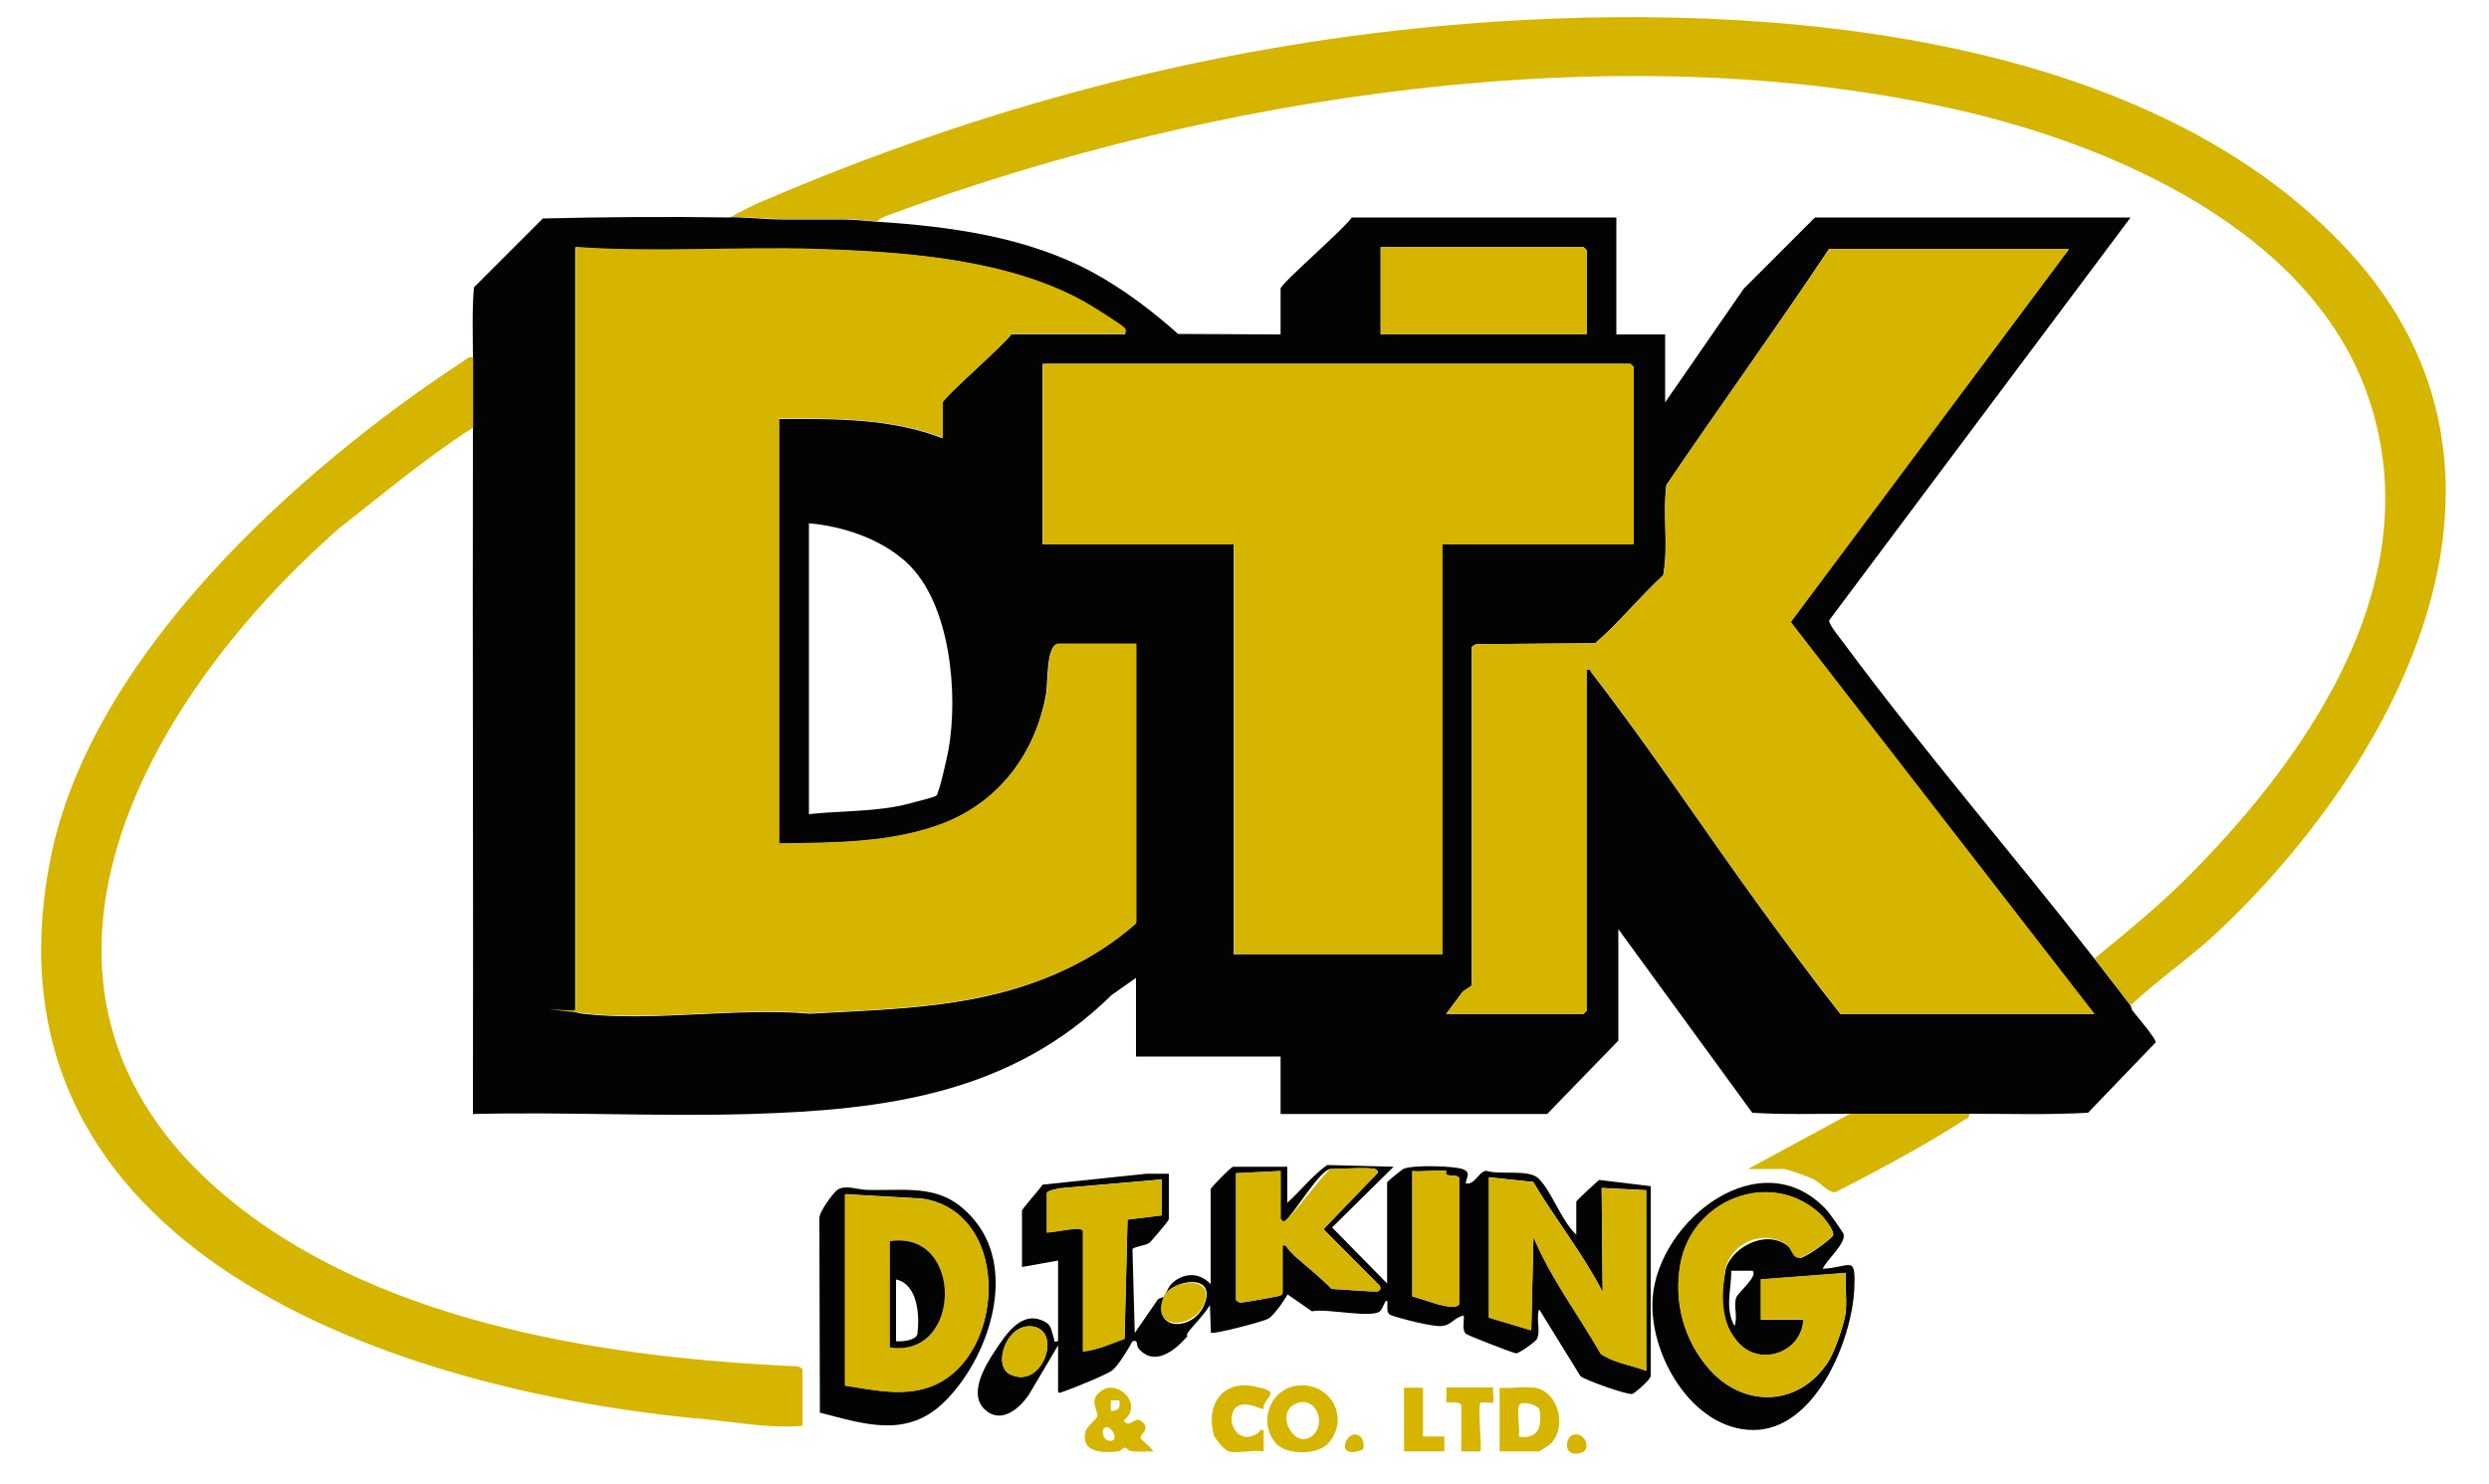
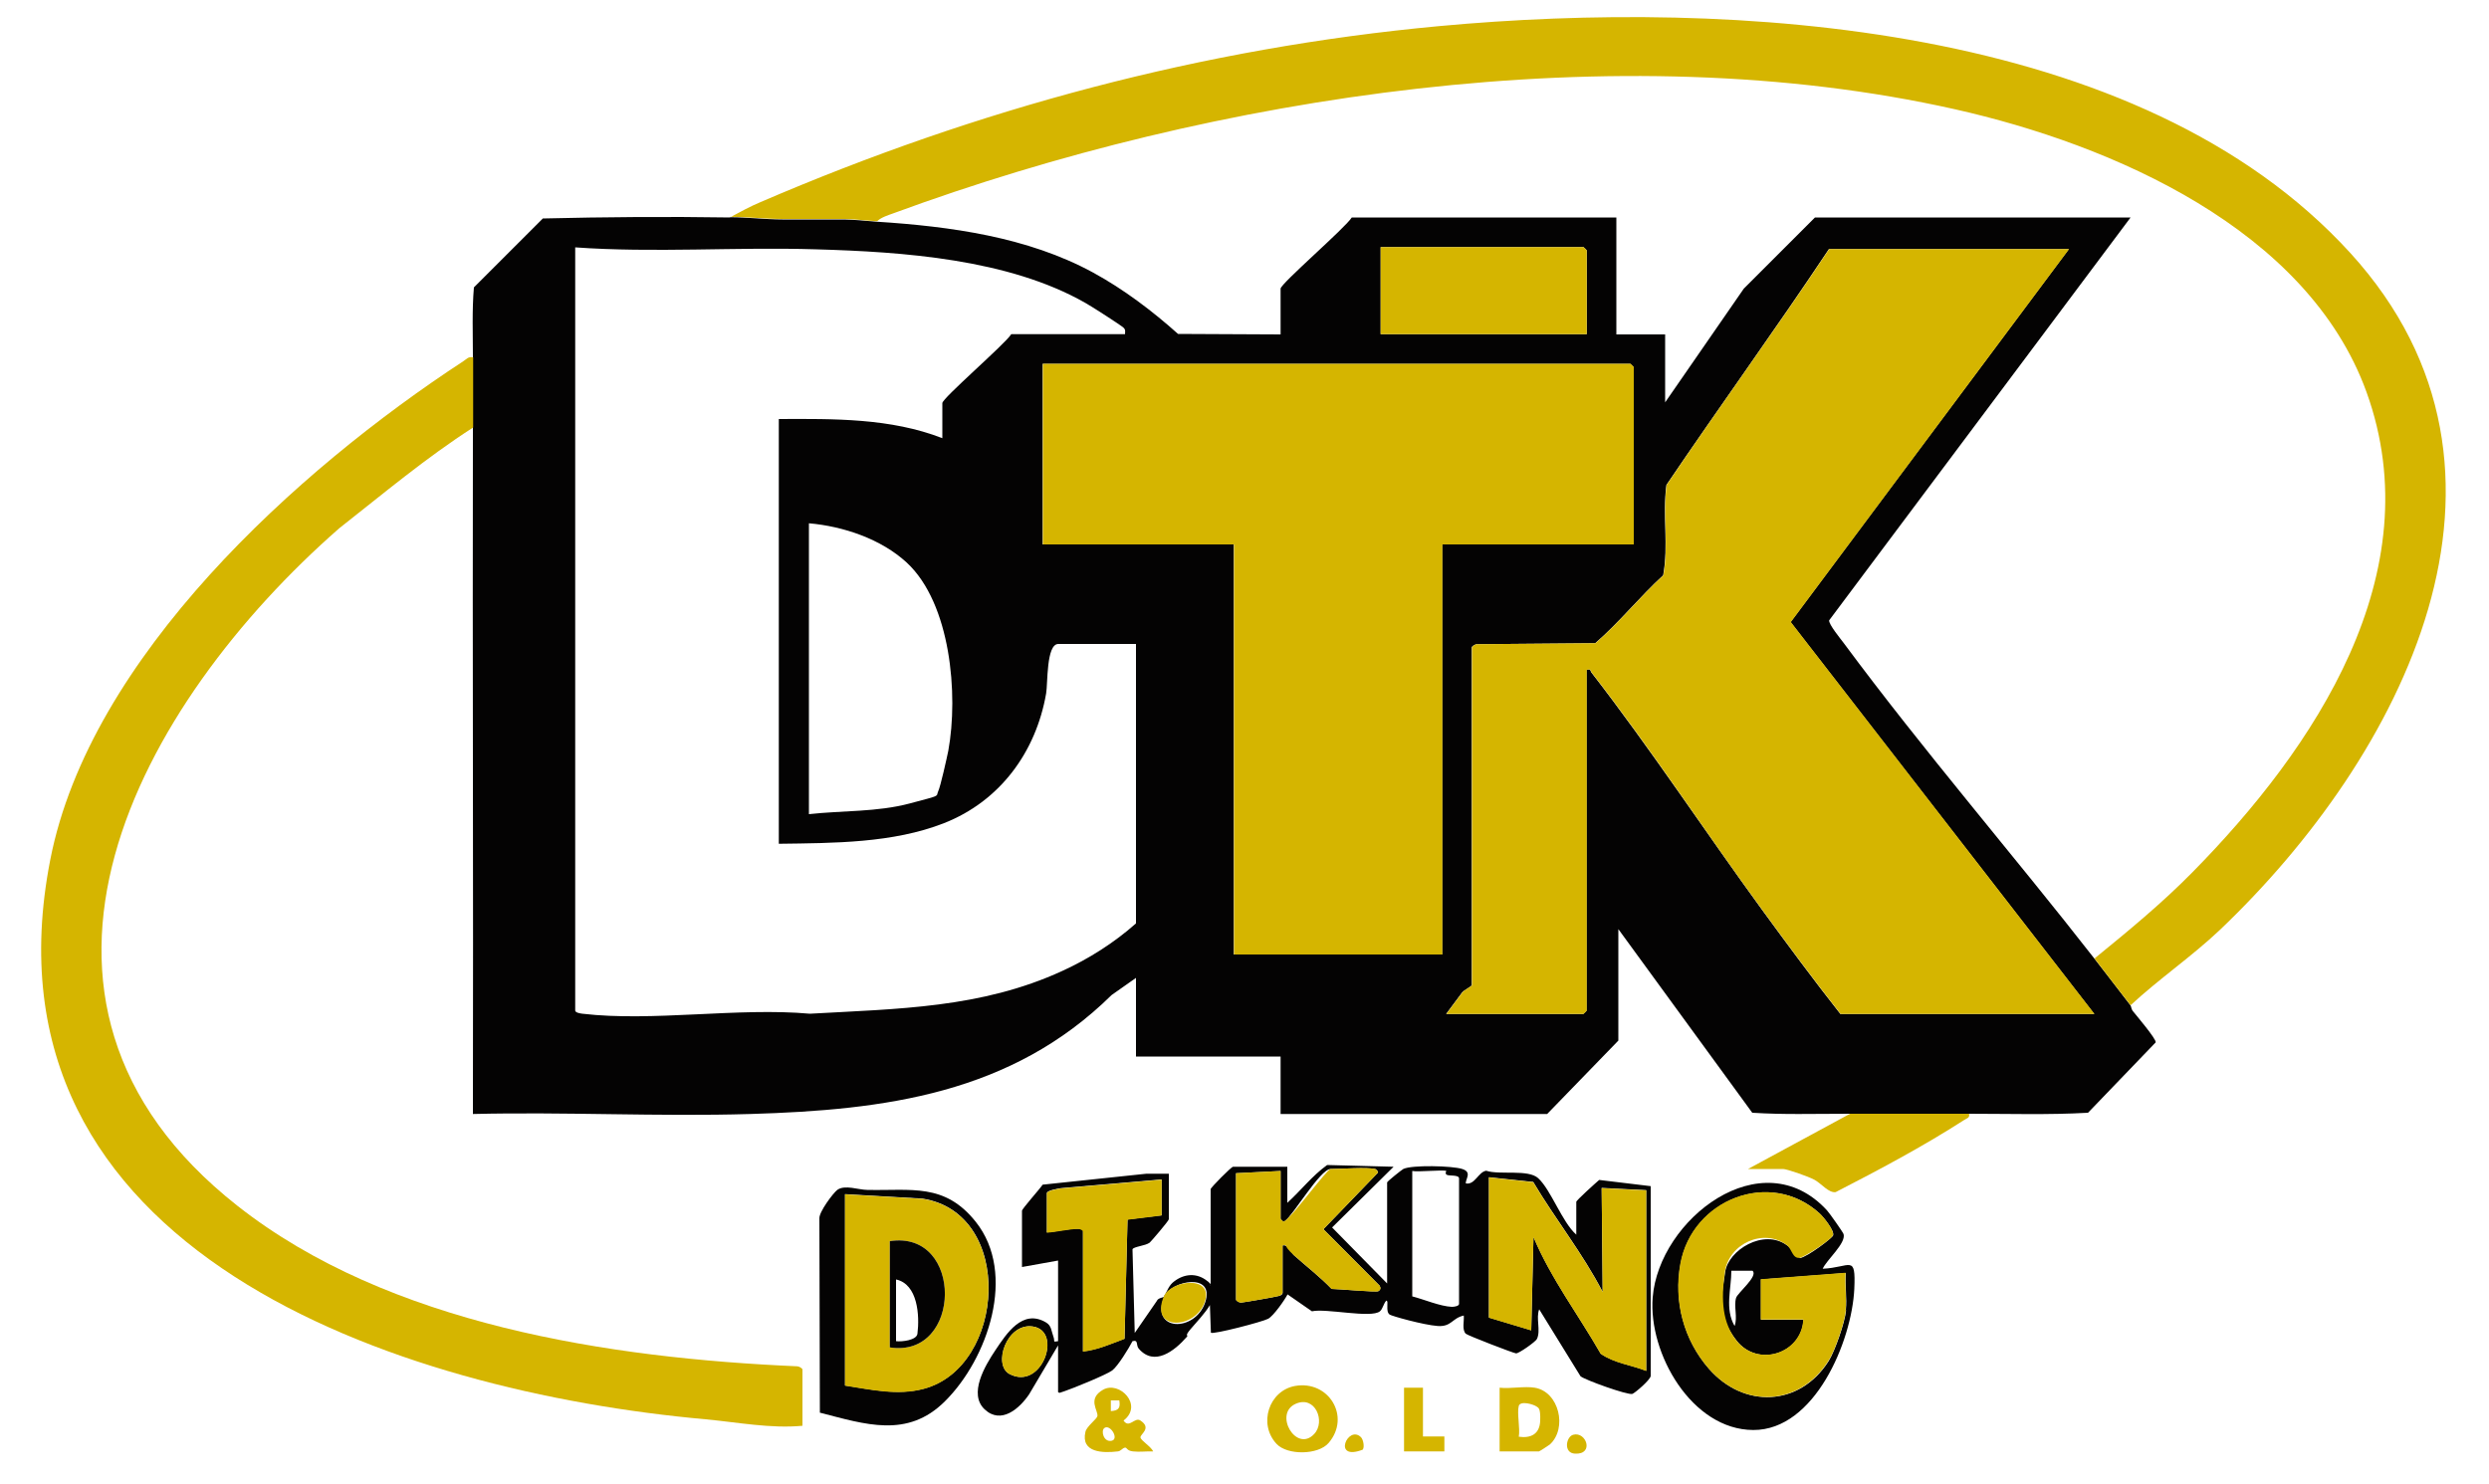
<svg xmlns="http://www.w3.org/2000/svg" id="Layer_1" version="1.1" viewBox="0 0 1000 596.4">
  <defs>
    <style> .st0 { fill: #d5b500; } .st1 { fill: #040303; } </style>
  </defs>
  <path class="st1" d="M293.4,87.3c6.9,0,14.4.9,20.9.9h24.8c3.3,0,9.4.6,13.2.9,29.5,1.9,60.5,6.1,86.8,20.4,12.3,6.7,23.8,15.4,34.2,24.7l41.2.2v-18.4c0-2,26-24.4,28.6-28.6h106.3v47h19.6v27.3l31.6-45.7,28.6-28.6h126.8l-121.1,161.9c-.3,1.5,4.7,7.6,5.9,9.2,32,43.2,68,84.9,100.7,126.8,4.7,6,9.8,12.7,14.5,18.8.2.3.3,1.4.8,2.1,1.6,2,9.5,11.3,9.3,12.7l-27.2,28.3c-15.9.9-31.9.4-47.8.4s-31.9,0-47.8,0-26.2.4-39.3-.4l-53.8-73.8v44.8l-28.6,29.5h-107.1v-23.1h-58.1v-31.6l-9.8,6.9c-40.3,39.7-91.1,46.2-145.1,47.8-37.1,1.1-74.4-.9-111.5,0,.2-91.9-.2-183.9,0-275.8,0-9.4,0-18.8,0-28.2,0-9.4-.4-18.8.4-28.2l27.7-27.7c25-.6,50.1-.8,75.1-.4ZM231.1,99.2v306.9c0,.9,2.1,1.2,2.9,1.3,28.1,3.3,62.6-2.6,91.4,0,35.3-2,68.8-2.2,101.4-17.2,10.7-4.9,20.8-11.3,29.6-19.1v-112.3h-31.2c-4.9,0-4.2,16-4.9,19.9-4.1,23.6-18.6,43.3-41,52.1-20.6,8.1-44.5,8-66.4,8.3v-170.7c22.1-.1,44.9-.4,65.7,7.7v-14.1c0-2,25.2-23.7,27.7-27.7h45.7c0-1.2.3-1.7-.6-2.6s-13-8.7-15.4-10c-30.9-17.6-73.2-20.5-108.2-21.5-32.3-1-64.8,1.5-96.9-.8ZM637.5,134.3v-33.7c0,0-1.2-1.3-1.3-1.3h-81.5v35h82.8ZM831.3,100.1h-96.5c-21.3,32-43.7,62.9-65.3,94.8-1.6,12,.9,24.5-1.3,36.3-9.5,8.7-17.6,18.9-27.3,27.3l-47.4.4c-.7-.1-2.2.8-2.2,1.3v135.7c0,.5-3.3,2.1-3.9,3l-6.4,8.6h55.1c0,0,1.3-1.2,1.3-1.3v-137c2-.5,1.4.4,2,1.1,23.7,30.6,45.7,64,68.5,95.3,10.3,14.1,20.7,28.2,31.5,41.9h102l-122-157.5,111.8-149.9ZM656.3,218.8v-71.3c0,0-1.2-1.3-1.3-1.3h-236.1v72.6h76.8v164.8h83.7v-164.8h76.8ZM325,327.2c13.5-1.5,27.3-.8,40.5-4.3s10.4-2.7,11.4-4.8,3.5-13.5,4.1-16.4c4.1-22.5,1-59.2-16.7-75.6-10.3-9.5-25.5-14.6-39.3-15.8v117Z" />
  <path class="st0" d="M293.4,87.3c3.9-2.1,8.1-4.4,12.2-6.1,87.1-37.5,177.7-61.9,272.5-70.7,117.5-10.9,281.6-1.8,366.3,91.3,80.2,88.2,20.3,202.6-52.5,271.9-11.3,10.7-24.5,19.7-35.9,30.3-4.8-6.1-9.9-12.8-14.5-18.8,13.5-11,27-22.1,39.3-34.6,49-49.7,96.3-120.1,70-193-23.7-65.5-102.2-99.5-165.4-113.7-135.3-30.4-297.5-5.7-426.4,41.8-2.2.8-4.9,1.6-6.6,3.2-3.8-.2-9.9-.9-13.2-.9h-24.8c-6.6,0-14-.8-20.9-.9Z" />
  <path class="st0" d="M190.1,143.6c0,9.4,0,18.8,0,28.2-19,12.2-36.1,26.6-53.8,40.5C55.9,282.7-10.1,401.6,95.4,484.6c60.7,47.8,149.5,61.2,224.9,64.5.7,0,2.1.8,2.1,1.3v22.6c-12.8,1.2-26-1.4-38.9-2.6-123.2-11.1-294.2-67.1-263.3-224.9,15.9-81.5,99.4-156.8,165.9-200.3,1.3-.8,2-2,3.9-1.6Z" />
  <path class="st1" d="M467.6,521c.9-1,1.7-3.9,3.5-5.5,3.8-3.3,8.8-4.2,13.1-1.3s.9,2.5,2.2,2.5v-38.8c0-.6,8.3-9,9-9h21.8v14.5c5.5-5,9.9-10.8,16-15.2l26.7.7-24.7,24.4,22.1,22.5v-40.6c0-.4,5.9-5.1,6.5-5.4,3.4-1.7,19.7-1.3,23.7,0s1.3,3.9,1.4,5.8c3.7.7,5-4.6,8.2-5.1,5.4,1.8,16.9-.7,20.9,3,5.2,4.8,9.5,17.5,15.3,22.7v-13.2c0-.6,7.9-7.7,9.2-8.8l20.7,2.5v76.3c-.2,1.6-6.4,6.9-7.4,7.2-2,.5-19-5.6-20.8-7.1l-16.6-26.9c-1.4,3.5.7,8.5-.9,11.9-.5,1.1-7.3,5.9-8.4,5.8s-19.5-7.2-20.2-7.9c-1.6-1.6-.6-5.1-.8-7.3-4.7,1-4.9,4.6-10.5,4.2s-18.5-4-19.3-4.6c-1.8-1.3-.2-5.5-1.3-5.6-1.1,1-1.4,3.3-2.6,4.3-3.5,2.9-21.7-1.3-27.3,0l-9.8-6.8c-1.2,2.3-5.6,8.6-7.8,9.8s-22.1,6.4-23,5.6l-.4-11.1c-2.2,3.6-5.1,6.5-7.8,9.7s-.6,2.1-1.5,3.1c-4.9,5.6-13,12-19.3,4.7-1.2-1.4,0-3.7-2.5-3-1.5,2.9-5.9,10.1-8.2,11.8s-15.8,7.2-19.1,8.3-1.6.6-2.6.4v-18.8l-11.6,19.6c-3.9,5.8-11.3,12.3-17.9,6.1s.1-17.5,4.4-23.9,10.8-16.7,20.3-11c2.2,1.3,2.1,3.5,2.9,5.6s-.5,2.3,1.9,1.9v-32.4l-14.5,2.6v-22.6c0-.8,7.2-8.8,8.3-10.5l41.7-4.4h9s0,18.3,0,18.3c0,.6-7.1,8.9-7.7,9.4-1.7,1.3-6.6,1.6-6.9,2.7l.9,33.6,8.9-12.9c.4-1.2,2.8-1.4,3-1.7-5.9,14,12.3,14.5,16.4,2.3s-13.7-8.8-16.4-2.3ZM552.5,469.8c-3.3-.8-13.7,0-17.9,0s-15.3,19-18.4,20.9c-.5.8-1.7-.8-1.7-.9v-19.2l-17.9.9v50.8c0,.5,1.3,1.2,2,1.2s14-2.3,15.3-2.7,1.1-.6,1.4-1.1v-19.2c2.6-.3,3.2,2.8,4.6,4,5,4.5,10.4,8.6,15.1,13.5,2.6,0,18,1.4,18.8.9s1-1.2.5-2.2l-22.6-22.7,21.7-22.5c.8-.4-.6-1.7-.9-1.7ZM581.1,470.6c-1-.6-11.4.5-13.7,0v50.4c4.7,1.2,11.2,4,15.9,4.2,1,0,2.9-.3,2.9-1.2v-50.4c0-1.6-4.2-.9-5-1.5s0-1.4-.2-1.5ZM598.2,473.2v56.3l17,5.1.9-37.5c7,16.7,18,31.2,27,46.9,5.4,3.8,12.3,4.5,18.3,6.9v-72.6l-17.9-.9.4,41.8c-8-15.5-19-29.2-27.9-44.2l-17.8-1.9ZM466.7,474l-40.5,3.5c-1.1.2-5.6.9-5.6,2v15.8c3.6-.3,9.1-1.6,12.6-1.5s1.9.6,1.9,1.1v48.2c5.8-.6,11.3-3.1,16.7-5.1l1.2-47.9,13.7-1.7v-14.5ZM405.6,552.2c13,6.8,21.5-17.4,9.3-19.1-10.5-1.5-16.1,15.5-9.3,19.1Z" />
  <path class="st1" d="M732.2,509.9c11.4-.5,13.4-6.1,12.8,8.1-1,21-15.9,56.8-40.6,56.7-24.7-.1-42.2-30.8-40.4-53.3,2.5-31.3,43.8-63.5,70-35,.8.8,6.6,9,6.7,9.6,1,3.7-6.9,10.4-8.4,13.9ZM741.6,526.5c.5-4.7-.4-10.1,0-14.9l-34.1,2.6v16.2h17.1c-.8,13.7-18.3,19.2-26.8,8.5s-5.9-18.7-4.7-27.6,15.5-17.7,24.9-10.8,2.2,5.6,5.2,5.1,13-8.1,13.3-9.1c.6-1.9-3.9-7.4-5.4-8.8-19.8-18.1-51.2-5.6-55.9,20.2-2.8,15.2,1.3,30.6,11.4,42.2,14,16,36.4,15.3,48.1-3.1,2.6-4.2,6.5-15.5,7-20.4ZM704.1,510.7h-8.5c0,7.3-2.7,15.3,1.3,22.2,1.3-3.5-.4-7.9.6-11.3.6-2,8.8-8.6,6.7-10.8Z" />
  <path class="st1" d="M329.4,567.8l-.2-78.1c-.2-2.6,5.5-10.2,7.2-11.5,3-2.2,8.6,0,12,0,17.7.4,31.1-2.9,43.6,12.8,16.7,20.9,4.8,55.2-12.4,72.2-15.1,15-32,9.2-50.3,4.5ZM339.5,556.8c10.4,1.6,21.1,4.1,31.6,1.3,33-8.7,36.7-70.6-.5-76.4l-31.1-1.8v76.8Z" />
  <path class="st0" d="M791.1,447.6c.4,1.8-1,1.8-2.1,2.6-16.5,10.6-34,19.9-51.5,28.9-2.8.4-5.7-3.4-8.4-4.9s-11.3-4.4-12.7-4.4h-14.1l41-22.2c15.9,0,31.9,0,47.8,0Z" />
  <path class="st0" d="M520.3,557c13.6-2.4,22.5,12.4,13.5,22.9-4.2,4.9-16.6,5-20.9.4-7.5-8-3.1-21.4,7.4-23.3ZM528,576.3c4.7-5,.4-15.7-7.5-12.1-8.9,4,.3,19.8,7.5,12.1Z" />
  <path class="st0" d="M616.6,557.7c9.8,1.6,13.2,16.3,6.1,22.8-.2.2-4.2,2.8-4.4,2.8h-15.8v-25.6c4.3.5,10-.7,14.1,0ZM610.2,565c-.8,2.8.6,9.1,0,12.4,4.9.7,8.4-1.1,8.6-6.4s-.8-5.2-1.4-5.7c-1.2-.9-6.5-2.5-7.2-.3Z" />
  <path class="st0" d="M463.3,583.3c-2.7-.1-5.4.3-8.1,0s-2.3-1.7-3.3-1.5-1.6,1.4-2.8,1.5c-5.9.7-15,.6-13-7.9.5-2.2,4.6-5.1,4.8-6.3.4-2.2-4.2-6.9,2.3-10.6s16.3,6.2,8.2,12.4c2.3,3.4,4.5-1.6,6.8,0,4.7,3.1-.2,5.5,0,6.8s4.6,3.9,5.1,5.7ZM449.7,562.8h-3.4s0,4.3,0,4.3c3.1-.2,3.9-1.2,3.4-4.3ZM443.7,573.9c-1.5,1.1-.3,5.9,3,5.1,3-.8-.7-6.8-3-5.1Z" />
-   <path class="st0" d="M493.6,583.3c-1.5-.4-5.5-5-6-6.8-3.1-11.8,3.3-21.8,16-19.4s3.8,4.2,4,9.2c-.5.5-10.8-5.8-12.6,2.3-1.1,4.8,2.8,10.2,7.8,8.6s2.4-3.2,4.9-2.4v8.5c-3.8-.7-10.8.9-14.1,0Z" />
-   <path class="st0" d="M599.9,557.7c-.2,1.2.3,5.7,0,6s-4.8-.3-5.1,0c-1.2,1.3.6,16.8,0,19.6h-7.7v-18.4c0-1.9-5.8-1.1-6-1.3s.2-4.8,0-6h18.8Z" />
  <polygon class="st0" points="571.7 557.7 571.7 577.3 580.3 577.3 580.3 583.3 564.1 583.3 564.1 557.7 571.7 557.7" />
  <path class="st0" d="M632.1,576.6c5.2-1.4,8.5,8,.7,7.6-4.8-.2-3.6-6.9-.7-7.6Z" />
  <path class="st0" d="M546.8,577.6c.9.9,1.5,3.9.7,5-12.5,4.8-5.9-10.2-.7-5Z" />
-   <path class="st0" d="M231.1,99.2c32.2,2.3,64.7-.2,96.9.8,35.1,1.1,77.3,4,108.2,21.5,2.4,1.3,14.2,8.8,15.4,10s.6,1.4.6,2.6h-45.7c-2.6,4.1-27.7,25.8-27.7,27.7v14.1c-20.9-8-43.6-7.8-65.7-7.7v170.7c21.9-.3,45.8-.2,66.4-8.3,22.3-8.8,36.9-28.5,41-52.1.7-3.9,0-19.9,4.9-19.9h31.2v112.3c-8.8,7.8-18.9,14.2-29.6,19.1-32.7,15-66.2,15.2-101.4,17.2-28.8-2.6-63.3,3.3-91.4,0s-2.9-.4-2.9-1.3V99.2Z" />
  <path class="st0" d="M831.3,100.1l-111.8,149.9,122,157.5h-102c-10.8-13.7-21.2-27.8-31.5-41.9-22.9-31.3-44.8-64.8-68.5-95.3-.6-.7,0-1.6-2-1.1v137c0,0-1.2,1.3-1.3,1.3h-55.1l6.4-8.6c.5-.9,3.9-2.5,3.9-3v-135.7c0-.5,1.4-1.4,2.2-1.3l47.4-.4c9.7-8.4,17.8-18.6,27.3-27.3,2.2-11.8-.3-24.3,1.3-36.3,21.5-31.9,44-62.8,65.3-94.8h96.5Z" />
  <path class="st0" d="M656.3,218.8h-76.8v164.8h-83.7v-164.8h-76.8v-72.6h236.1c0,0,1.3,1.2,1.3,1.3v71.3Z" />
  <path class="st0" d="M637.5,134.3h-82.8v-35h81.5c0,0,1.3,1.2,1.3,1.3v33.7Z" />
  <path class="st0" d="M598.2,473.2l17.8,1.9c8.9,15,19.9,28.7,27.9,44.2l-.4-41.8,17.9.9v72.6c-6-2.4-12.9-3.1-18.3-6.9-8.9-15.6-20-30.2-27-46.9l-.9,37.5-17-5.1v-56.3Z" />
  <path class="st0" d="M552.5,469.8c.2,0,1.7,1.3.9,1.7l-21.7,22.5,22.6,22.7c.6,1,.4,1.6-.5,2.2s-16.2-.9-18.8-.9c-4.7-4.9-10-9-15.1-13.5s-2-4.3-4.6-4v19.2c-.4.5-.8.9-1.4,1.1-1.3.4-14.4,2.7-15.3,2.7s-2-.7-2-1.2v-50.8l17.9-.9v19.2c0,0,1.2,1.7,1.7.9,3.1-1.9,17-20.9,18.4-20.9,4.3,0,14.6-.8,17.9,0Z" />
  <path class="st0" d="M466.7,474v14.5l-13.7,1.7-1.2,47.9c-5.4,2-10.9,4.5-16.7,5.1v-48.2c0-.5-1.1-1.1-1.9-1.1-3.4,0-8.9,1.3-12.6,1.5v-15.8c0-1.1,4.6-1.8,5.6-2l40.5-3.5Z" />
-   <path class="st0" d="M581.1,470.6c0,0-.2,1.2.2,1.5.7.6,5-.1,5,1.5v50.4c0,.9-1.9,1.3-2.9,1.2-4.7-.2-11.2-3-15.9-4.2v-50.4c2.3.5,12.7-.6,13.7,0Z" />
  <path class="st0" d="M405.6,552.2c-6.9-3.6-1.2-20.6,9.3-19.1,12.3,1.7,3.7,26-9.3,19.1Z" />
  <path class="st0" d="M467.6,521c2.7-6.5,20.2-8.8,16.4,2.3s-22.3,11.7-16.4-2.3Z" />
  <path class="st0" d="M741.6,526.5c-.5,4.9-4.3,16.2-7,20.4-11.7,18.4-34.1,19.2-48.1,3.1-10.1-11.6-14.2-27-11.4-42.2,4.7-25.8,36-38.2,55.9-20.2,1.6,1.4,6,6.9,5.4,8.8s-11.7,8.9-13.3,9.1c-3,.4-3.1-3.5-5.2-5.1-9.4-7-23.3-.6-24.9,10.8s-1,20.4,4.7,27.6c8.6,10.8,26,5.2,26.8-8.5h-17.1v-16.2l34.1-2.6c-.4,4.8.5,10.2,0,14.9Z" />
  <path class="st0" d="M339.5,556.8v-76.8l31.1,1.8c37.1,5.7,33.5,67.7.5,76.4-10.5,2.8-21.2.3-31.6-1.3ZM357.5,541.5c29.2,4.5,29.8-47.3,0-42.7v42.7Z" />
  <path class="st1" d="M357.5,541.5v-42.7c29.8-4.6,29.2,47.2,0,42.7ZM360,514.2v24.8c2.4.3,8.3-.4,8.6-3,.9-7.2.2-19.9-8.6-21.8Z" />
</svg>